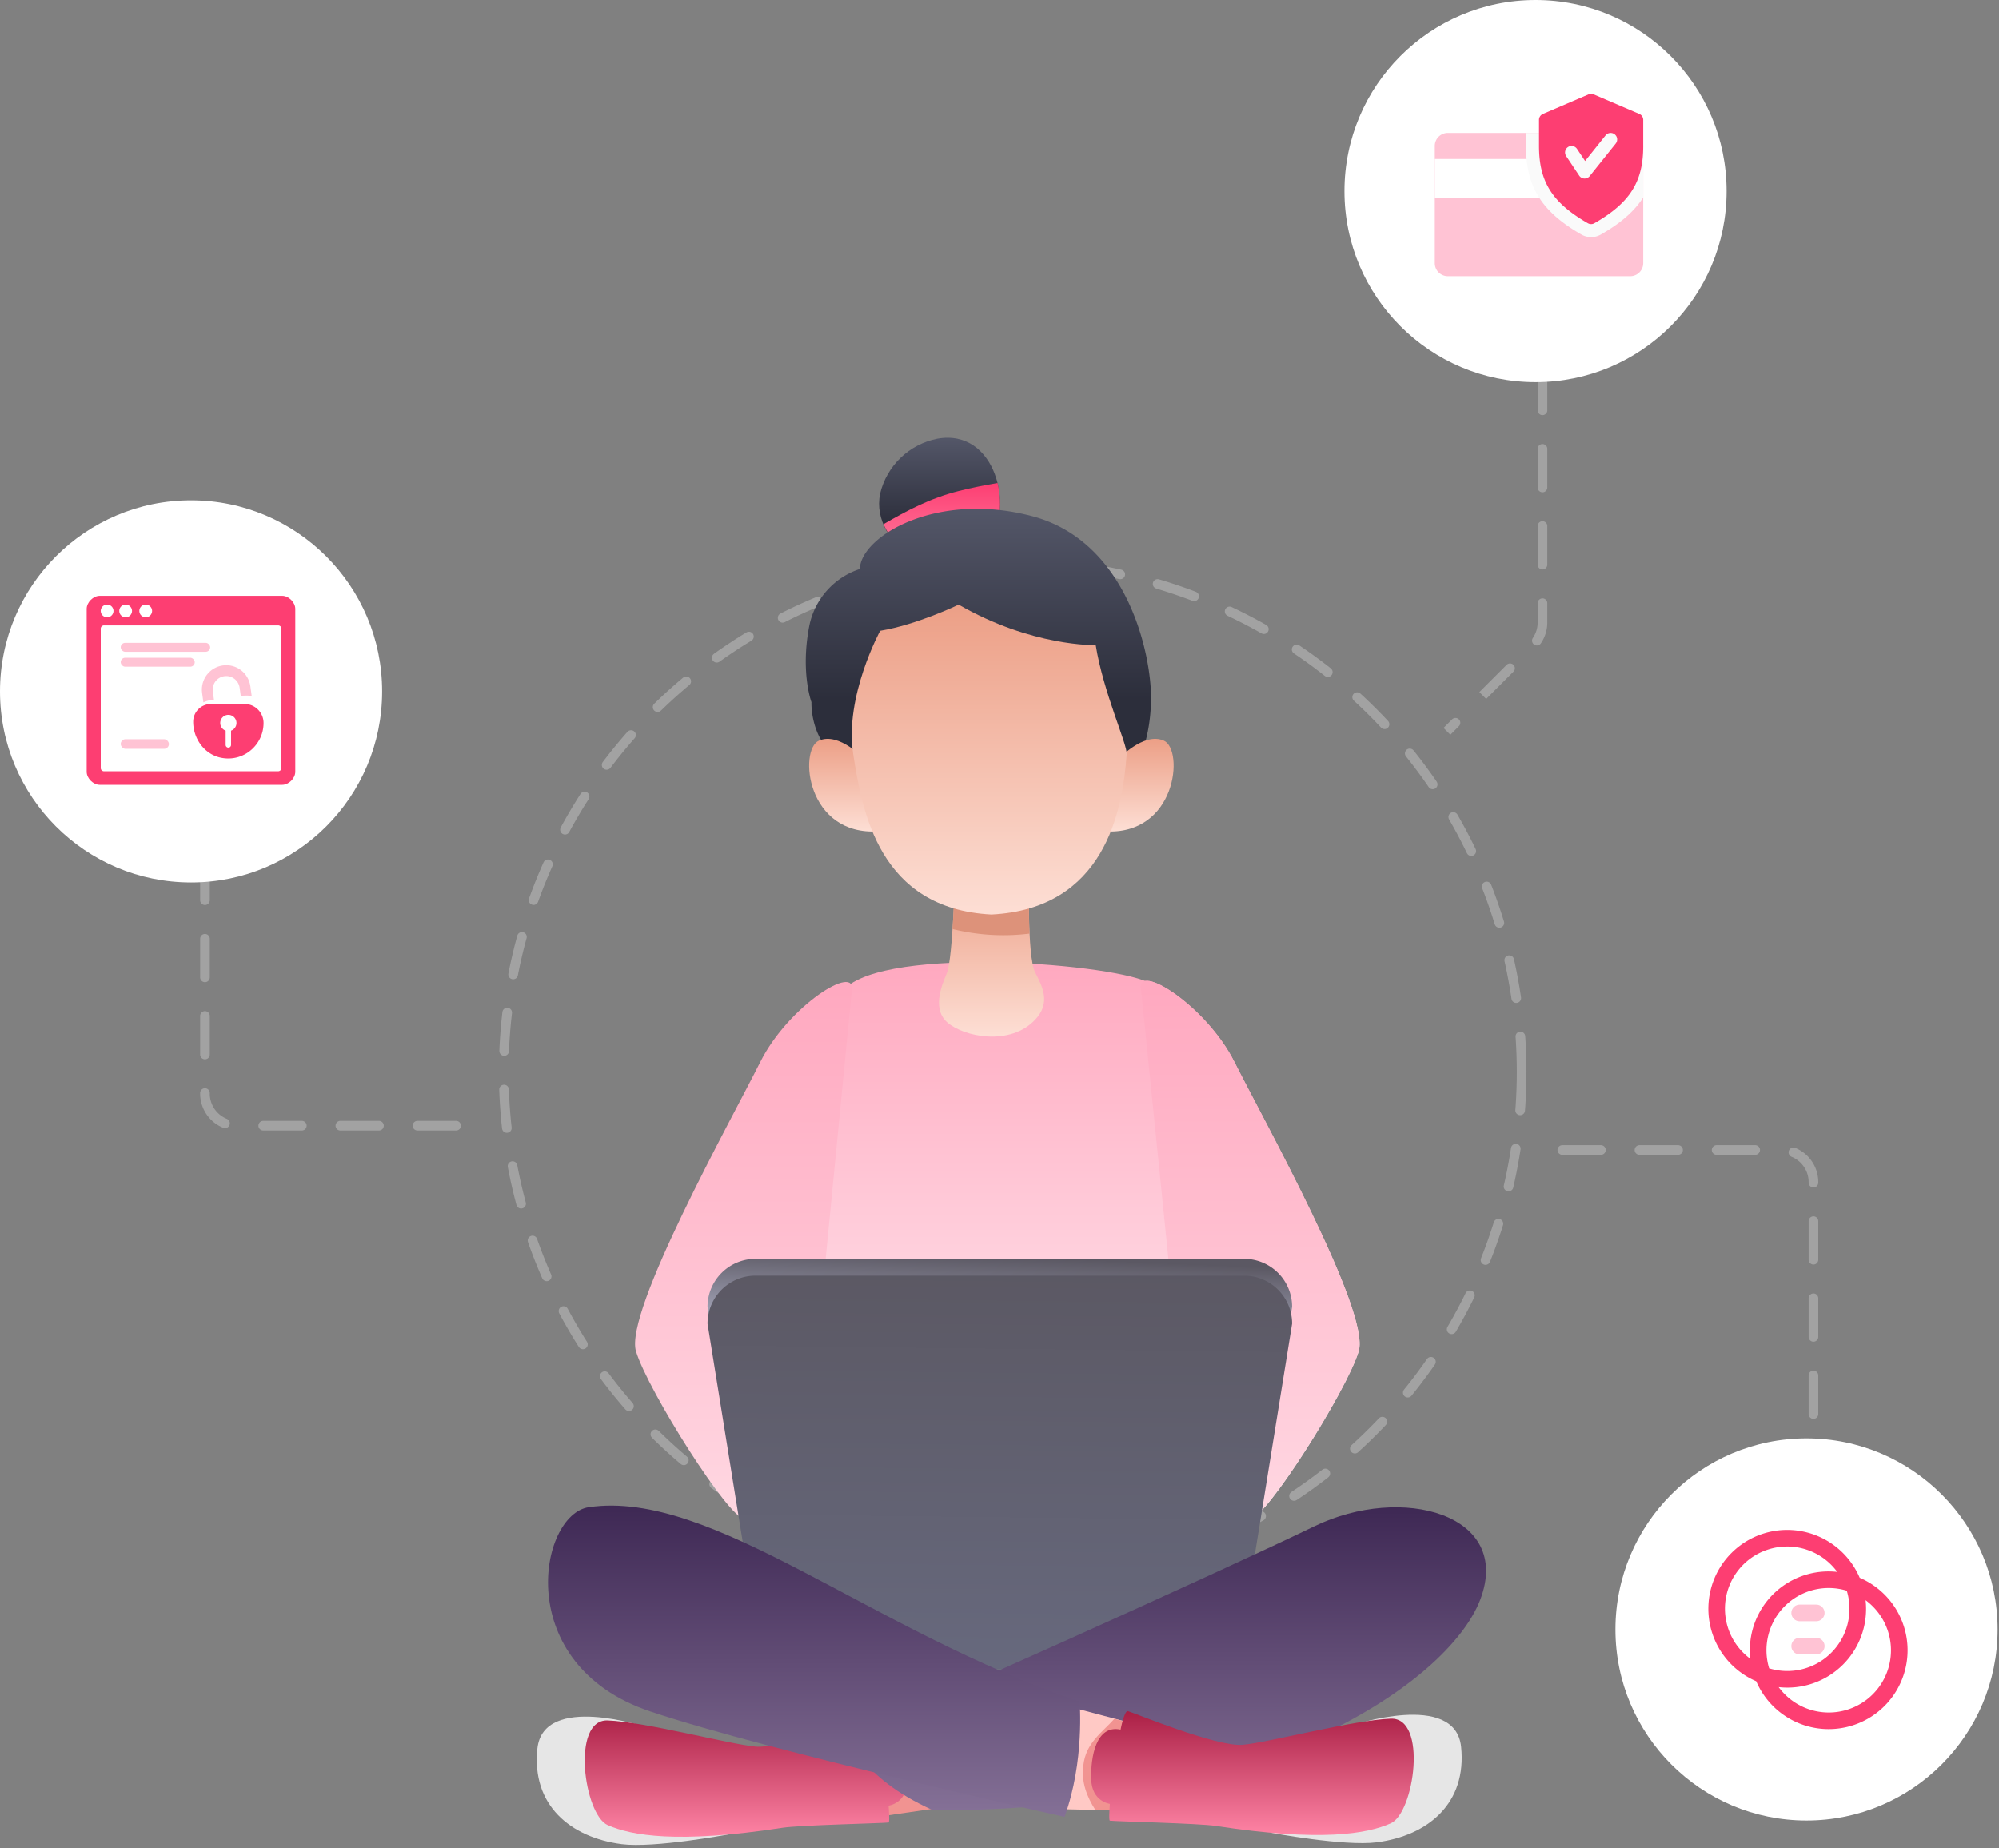
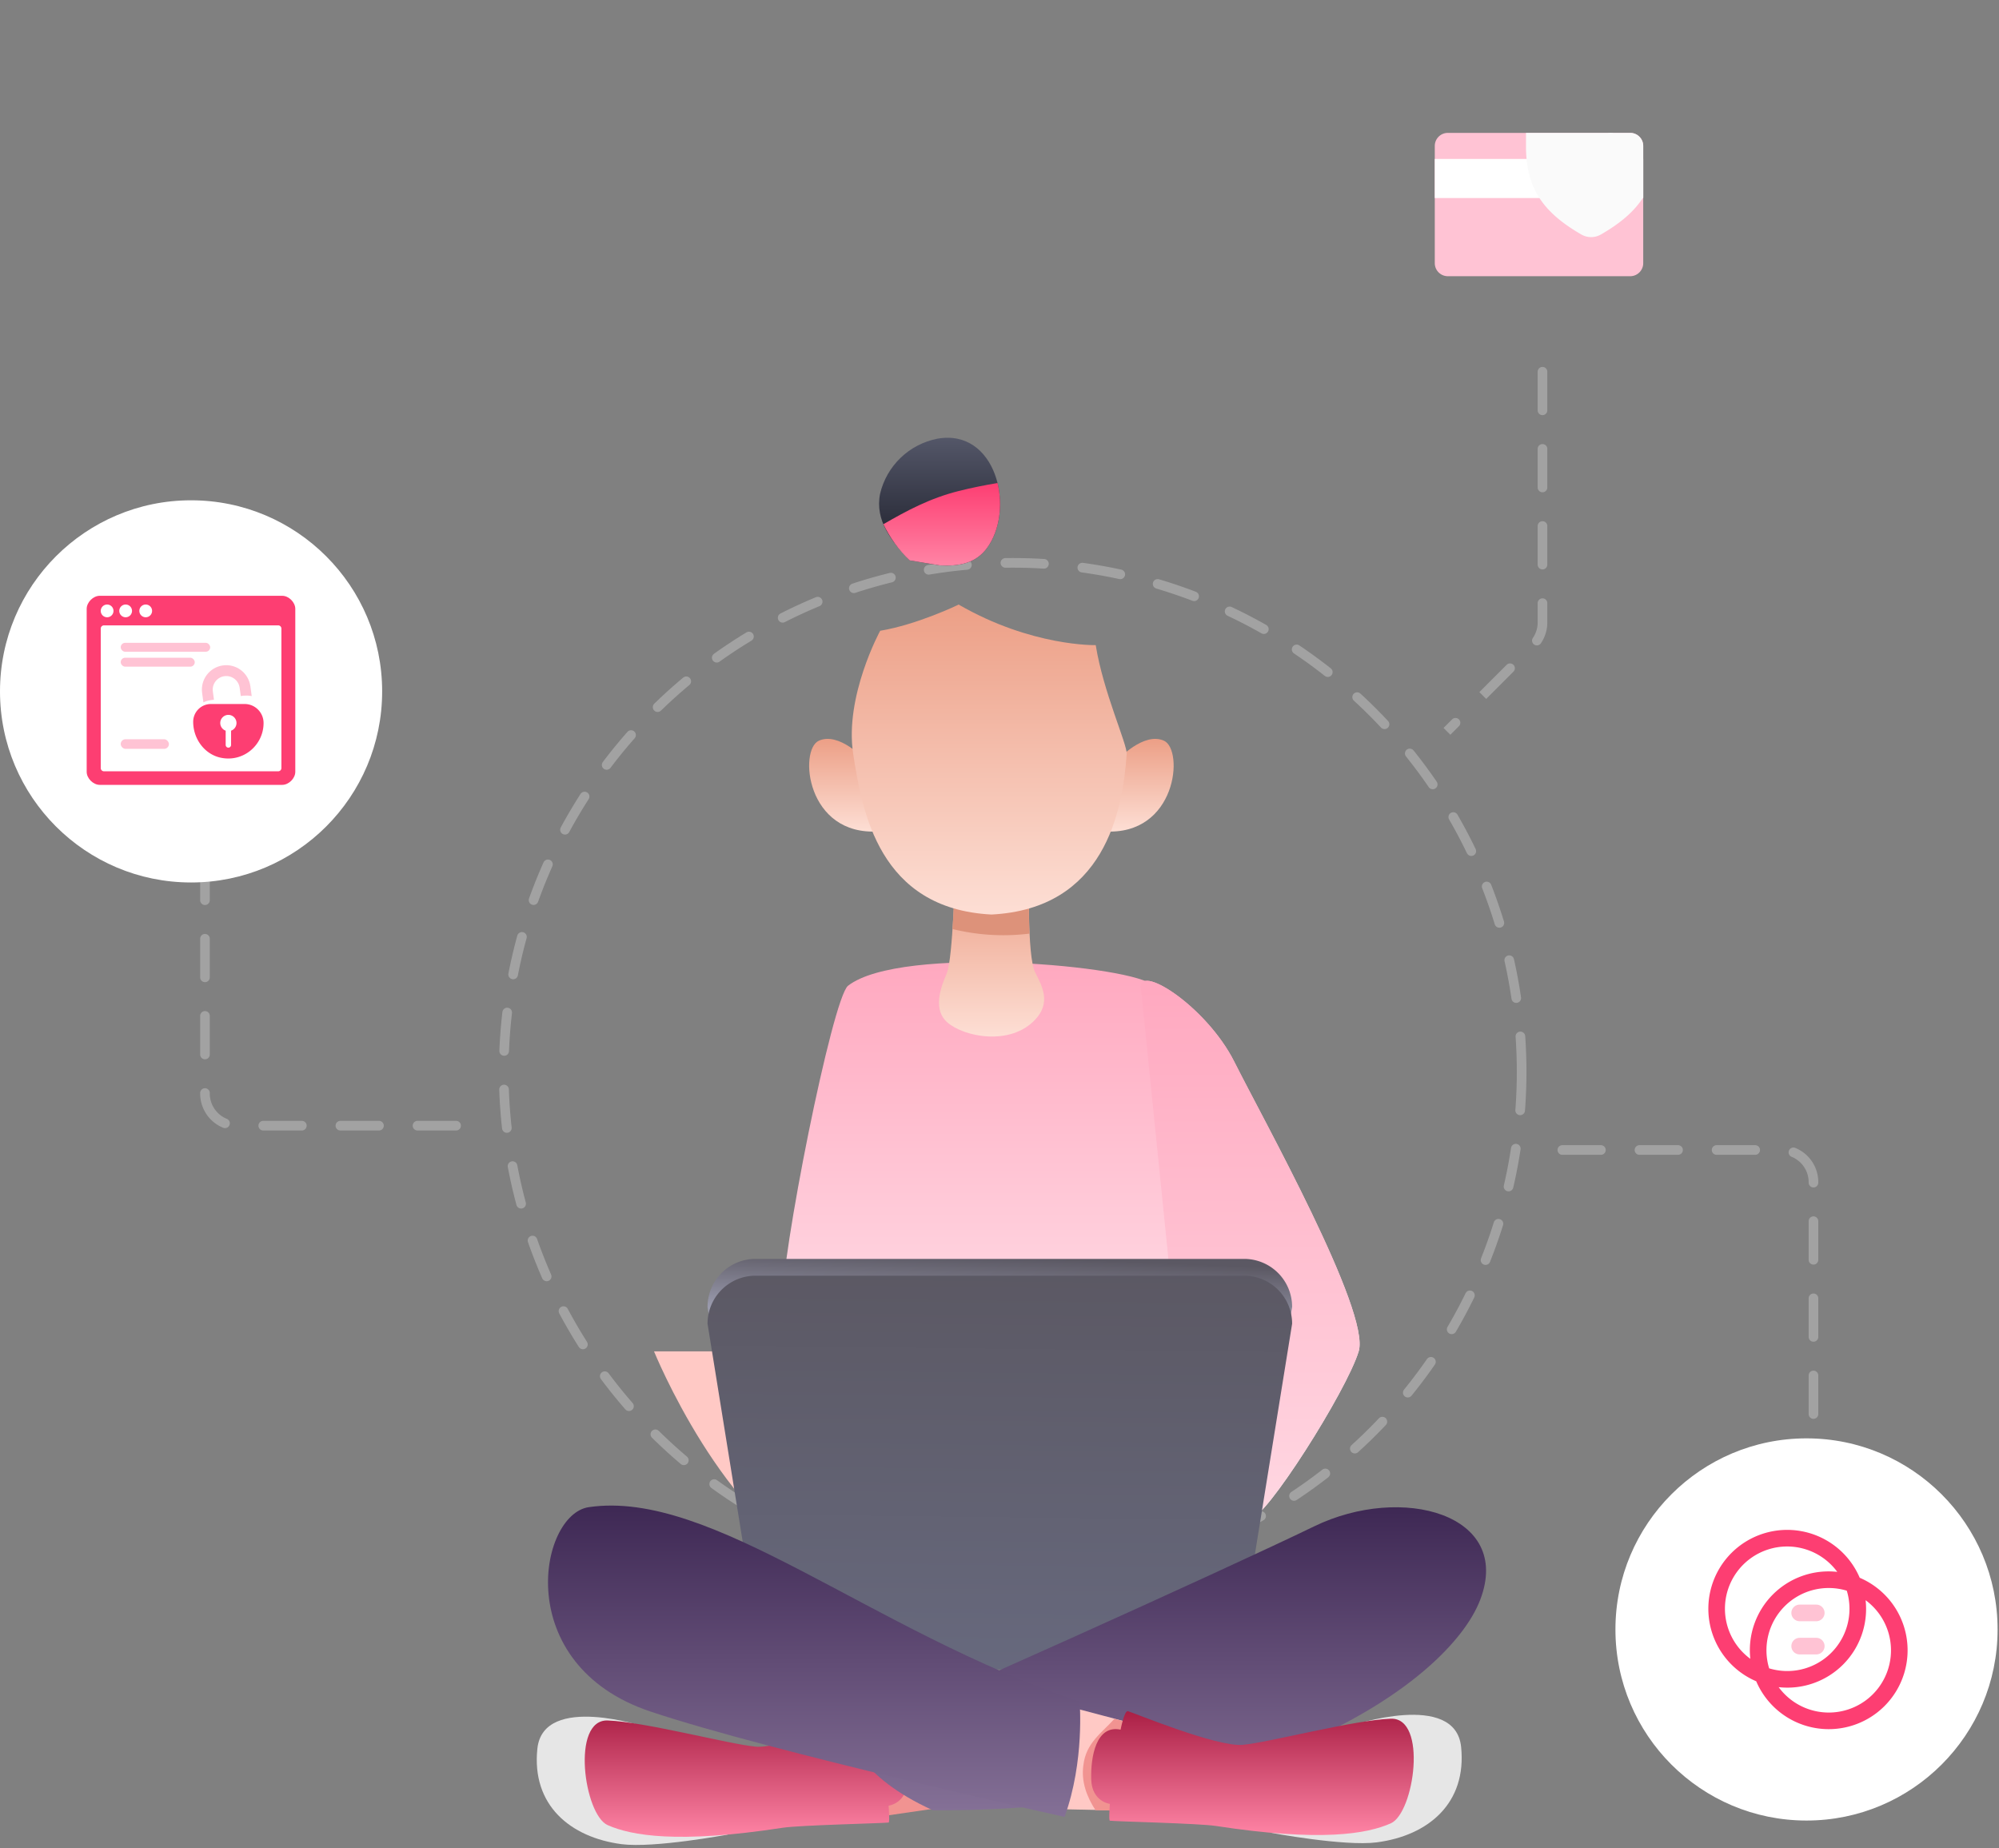
<svg xmlns="http://www.w3.org/2000/svg" xmlns:xlink="http://www.w3.org/1999/xlink" width="622" height="575" fill="none">
  <rect width="100%" height="100%" fill="#808080" stroke="none" />
  <path d="M59.454 155.66c32.835 0 59.453 26.619 59.453 59.454s-26.618 59.453-59.453 59.453S0 247.949 0 215.114s26.618-59.454 59.454-59.454z" fill="#fff" />
  <path d="M87.826 185.373H31.028c-2.028 0-4.057 2.028-4.057 4.057v50.712c0 2.028 2.029 4.057 4.057 4.057h56.798c2.028 0 4.057-2.029 4.057-4.057V189.43c0-2.029-2.029-4.057-4.057-4.057z" fill="#fd3e72" />
  <path d="M86.559 194.575H32.349a1 1 0 0 0-1 1v43.401a1 1 0 0 0 1 1h54.211a1 1 0 0 0 1-1v-43.401a1 1 0 0 0-1-1z" fill="#fff" />
  <g clip-path="url(#R)">
    <path d="M76.115 219.042h-10.49c-3.046 0-5.514 2.478-5.514 5.533 0 5.22 3.452 10.071 8.538 11.167 7.085 1.527 13.363-3.935 13.363-10.783 0-3.268-2.64-5.917-5.896-5.917zm-4.212 8.296v4.438c0 .467-.377.845-.842.845s-.842-.378-.842-.845v-4.438a2.53 2.53 0 0 1-1.685-2.379c0-1.399 1.134-2.536 2.527-2.536s2.527 1.137 2.527 2.536a2.53 2.53 0 0 1-1.685 2.379z" fill="#fd3e72" />
    <path d="M69.371 207.032c-4.156.571-7.051 4.399-6.482 8.569l.4 2.928c.647-.306 1.331-.55 2.076-.653l1.213-.166-.35-2.568c-.316-2.311 1.298-4.444 3.601-4.76s4.429 1.302 4.744 3.613l.35 2.568.835-.115c1.052-.063 1.34-.063 2.567.119l-.414-3.031c-.569-4.166-4.392-7.074-8.54-6.504z" fill="#ffc3d4" />
  </g>
  <g fill="#ffc3d4">
    <rect x="37.561" y="200" width="27.839" height="2.784" rx="1.392" />
    <rect x="37.561" y="204.64" width="23.039" height="2.784" rx="1.392" />
    <rect x="37.561" y="230" width="15" height="3" rx="1.5" />
  </g>
  <path fill-rule="evenodd" d="M35.311 190.071a1.98 1.98 0 0 1-1.223 1.831c-.362.15-.76.189-1.145.112a1.98 1.98 0 0 1-1.557-1.556 1.98 1.98 0 0 1 .113-1.145c.15-.362.404-.672.73-.89s.709-.333 1.101-.333a1.99 1.99 0 0 1 1.401.58c.184.184.33.402.43.643a1.98 1.98 0 0 1 .151.758zm12.011 0a1.98 1.98 0 0 1-1.223 1.831c-.362.15-.761.189-1.145.112a1.98 1.98 0 0 1-1.557-1.556 1.98 1.98 0 0 1 .113-1.145c.15-.362.404-.672.73-.89s.709-.333 1.101-.333a1.99 1.99 0 0 1 1.401.58c.184.184.33.402.429.643a1.98 1.98 0 0 1 .151.758zm-6.579 1.103a1.98 1.98 0 0 0-.238-2.497 1.98 1.98 0 0 0-1.388-.587c-.393-.004-.778.108-1.106.324a1.98 1.98 0 0 0-.86 2.031 1.98 1.98 0 0 0 1.552 1.568c.385.078.784.04 1.148-.109a1.99 1.99 0 0 0 .893-.73z" fill="#fff" />
  <path d="M63.778 268.082v72.154a10 10 0 0 0 10 10h68.911m421.58 89.721v-72.154c0-5.523-4.478-10-10-10h-68.912m-5.404-242.139v78.012c0 2.652-1.053 5.196-2.929 7.071l-26.798 26.798" stroke-opacity=".27" stroke="#fff" stroke-width="3" stroke-linecap="round" stroke-dasharray="12 12" />
-   <path d="M477.791 0c32.835 0 59.453 26.618 59.453 59.454s-26.618 59.453-59.453 59.453-59.454-26.618-59.454-59.453S444.955 0 477.791 0z" fill="#fff" />
  <path d="M507.246 41.345h-56.751a4.06 4.06 0 0 0-4.054 4.054v36.483a4.06 4.06 0 0 0 4.054 4.054h56.751c2.238 0 4.054-1.816 4.054-4.054V45.399a4.06 4.06 0 0 0-4.054-4.054z" fill="#ffc3d4" />
  <path d="M511.3 49.453h-64.859v12.161H511.3V49.453z" fill="#fff" />
  <path d="M511.3 61.395V45.399a4.06 4.06 0 0 0-4.053-4.054h-32.43v4.054c0 12.696 4.832 20.426 17.253 27.577a6.1 6.1 0 0 0 3.016.798c1.054 0 2.099-.276 3.028-.807 6.145-3.531 10.426-7.216 13.186-11.573z" fill="#fafafa" />
-   <path d="M510.072 35.431l-14.188-6.08c-.515-.219-1.086-.219-1.601 0l-14.188 6.08a2.02 2.02 0 0 0-1.224 1.861v8.107c0 11.152 4.123 17.67 15.205 24.054.312.178.661.267 1.01.267s.697-.089 1.009-.267c11.083-6.368 15.205-12.887 15.205-24.054v-8.107a2.02 2.02 0 0 0-1.228-1.861z" fill="#fd3e72" />
  <path d="M493.059 55.533h-.085c-.645-.028-1.241-.361-1.602-.9l-4.053-6.081c-.621-.932-.369-2.189.563-2.809.924-.616 2.185-.373 2.809.563l2.518 3.774 6.372-7.97c.701-.871 1.978-1.009 2.85-.316a2.03 2.03 0 0 1 .316 2.85l-8.107 10.134c-.386.474-.969.754-1.581.754z" fill="#fafafa" />
  <path d="M562.107 447.523c32.835 0 59.454 26.619 59.454 59.454s-26.619 59.454-59.454 59.454-59.454-26.619-59.454-59.454 26.619-59.454 59.454-59.454z" fill="#fff" />
  <g clip-path="url(#S)">
    <path d="M578.663 490.897a24.54 24.54 0 0 0-7.156-9.456c-3.123-2.519-6.815-4.234-10.755-4.995a24.53 24.53 0 0 0-22.004 6.741c-2.838 2.837-4.936 6.327-6.111 10.163s-1.392 7.902-.631 11.842a24.54 24.54 0 0 0 4.996 10.755c2.519 3.122 5.766 5.58 9.455 7.156 1.577 3.69 4.034 6.936 7.157 9.456a24.53 24.53 0 0 0 22.596 4.364c3.836-1.175 7.326-3.273 10.163-6.11s4.935-6.327 6.11-10.163a24.53 24.53 0 0 0 .632-11.842 24.55 24.55 0 0 0-4.996-10.755c-2.519-3.122-5.766-5.579-9.456-7.156zm-41.936 9.645c-.005-4.081 1.28-8.059 3.671-11.365a19.36 19.36 0 0 1 9.644-7.045c3.877-1.273 8.057-1.287 11.943-.042a19.36 19.36 0 0 1 9.693 6.977 24.48 24.48 0 0 0-10.814 1.229c-3.467 1.216-6.616 3.196-9.214 5.794s-4.578 5.746-5.794 9.213a24.51 24.51 0 0 0-1.229 10.815 19.34 19.34 0 0 1-5.808-6.846 19.33 19.33 0 0 1-2.092-8.73zm38.75 0c.002 3.025-.705 6.009-2.065 8.712s-3.333 5.05-5.763 6.853-5.249 3.01-8.231 3.526a19.37 19.37 0 0 1-8.937-.554c-1.021-3.357-1.11-6.928-.259-10.332s2.612-6.512 5.093-8.993a19.35 19.35 0 0 1 8.993-5.092 19.36 19.36 0 0 1 10.331.259 19.29 19.29 0 0 1 .838 5.621zm-6.458 32.291c-3.034-.002-6.025-.719-8.731-2.091a19.34 19.34 0 0 1-6.845-5.809 24.48 24.48 0 0 0 10.814-1.229c3.467-1.215 6.616-3.196 9.214-5.793a24.48 24.48 0 0 0 7.022-20.029 19.35 19.35 0 0 1 6.977 9.693c1.246 3.886 1.231 8.066-.042 11.943s-3.738 7.253-7.045 9.644a19.35 19.35 0 0 1-11.364 3.671z" fill="#fd3e72" />
    <g fill="#ffc3d4">
      <path d="M565.144 499.25h-5.167c-.685 0-1.342.272-1.827.757a2.58 2.58 0 0 0-.756 1.826c0 .685.272 1.343.756 1.827s1.142.757 1.827.757h5.167a2.58 2.58 0 1 0 0-5.167zm0 10.333h-5.167c-.685 0-1.342.273-1.827.757a2.58 2.58 0 0 0-.756 1.827c0 .685.272 1.342.756 1.826s1.142.757 1.827.757h5.167a2.58 2.58 0 0 0 1.826-4.41c-.484-.484-1.141-.757-1.826-.757z" />
    </g>
  </g>
  <circle cx="315.104" cy="333.481" r="158.363" stroke="#fff" stroke-opacity=".27" stroke-width="3" stroke-linecap="round" stroke-dasharray="12 12" />
  <path d="M263.875 306.699c-4.871 3.796-21.037 84.673-20.529 100.107s3.601 81.102 5.648 85.166 98.03 23.099 122.653 0-7.695-179.102-12.82-185.273-78.531-12.834-94.952 0z" fill="url(#A)" />
  <path d="M203.497 420.448s21.68 53.355 53.789 66.862h12.327s-31.751-48.185-37.354-66.862h-28.762z" fill="#ffc9c5" />
-   <path d="M231.512 472.369s9.712-6.724 19.797-23.159l13.731-140.912c1.629-8.77-19.707 4.572-28.478 22.128s-42.404 77.695-38.668 90.022 29.225 52.549 33.618 51.921z" fill="url(#B)" />
  <path d="M417.158 420.448s-21.679 53.355-53.788 66.862h-12.327s31.75-48.185 37.353-66.862h28.762z" fill="#ffc9c5" />
  <use xlink:href="#T" fill="url(#C)" />
  <use xlink:href="#T" fill="url(#D)" />
  <path d="M387.094 499.263a14.94 14.94 0 0 1-4.376 10.565c-2.802 2.803-6.602 4.377-10.565 4.377H250.037a14.94 14.94 0 0 1-14.941-14.942l-14.941-92.636a14.94 14.94 0 0 1 14.941-14.941h152.013c3.963 0 7.763 1.574 10.566 4.376a14.94 14.94 0 0 1 4.376 10.565l-14.957 92.636z" fill="url(#E)" />
  <path d="M387.096 504.493a14.94 14.94 0 0 1-14.941 14.941H250.039a14.94 14.94 0 0 1-14.941-14.941l-14.942-92.636c0-3.963 1.574-7.763 4.376-10.566s6.603-4.376 10.566-4.376h152.013a14.94 14.94 0 0 1 10.565 4.376c2.802 2.803 4.376 6.603 4.376 10.566l-14.956 92.636z" fill="url(#F)" />
  <path d="M297.164 271.825s-.642 25.819-2.495 30.794c-.897 2.406-5.14 10.773 0 15.39s19.767 7.59 27.552-.897c4.676-5.095 2.271-9.966-.12-14.553-2.615-5.14-1.853-30.734-1.853-30.734h-23.084z" fill="url(#G)" />
  <path d="M320.338 290.473c-.404-8.726-.09-18.677-.09-18.677h-23.084s-.224 8.965-.777 17.258a66.06 66.06 0 0 0 23.951 1.419z" fill="#dd927a" />
  <path d="M283.03 174.349c-5.454-5.738-10.907-12.327-9.174-20.783 1.016-4.247 3.231-8.113 6.38-11.137s7.101-5.082 11.385-5.926c18.213-3.302 24.384 21.5 15.629 33.827-3.571 5.02-8.89 5.887-14.762 5.588l-9.458-1.569z" fill="url(#H)" />
  <path d="M274.872 163.098c2.026 4.207 4.789 8.018 8.158 11.251l9.458 1.569c5.872.299 11.191-.568 14.762-5.588 3.855-5.424 4.811-13.253 3.138-20.052-4.079.688-8.113 1.495-12.043 2.481-9.01 2.256-16.211 6.141-23.473 10.339z" fill="url(#I)" />
-   <path d="M353.419 238.313s4.587-7.187 4.736-20.813-7.172-49.038-36.995-56.912-53.34 6.305-53.624 16.435a23.5 23.5 0 0 0-10.33 6.813 23.49 23.49 0 0 0-5.433 11.117c-2.72 14.329.717 23.503.717 23.503s-.702 15.763 13.626 20.066 67.087 13.148 87.303-.209z" fill="url(#J)" />
  <path d="M347.875 236.326s7.978-8.696 14.284-5.872 3.989 29.718-18.602 28.224l4.318-22.352z" fill="url(#K)" />
-   <path d="M269.09 236.326s-7.964-8.696-14.284-5.872-3.974 29.718 18.602 28.224l-4.318-22.352z" fill="url(#L)" />
+   <path d="M269.09 236.326s-7.964-8.696-14.284-5.872-3.974 29.718 18.602 28.224z" fill="url(#L)" />
  <path d="M273.871 196.253s-11.161 20.455-8.397 38.31 7.964 48.2 43.031 49.978c35.068-1.778 40.82-31.914 42.075-49.934.209-2.988-7.306-19.274-9.637-33.886 0 0-19.932.508-42.672-12.626 0 .06-12.97 6.275-24.4 8.158z" fill="url(#M)" />
  <path d="M270.749 565.633l37.562-5.469-22.785-27.776-28.703 11.445 13.926 21.8z" fill="#f19391" />
  <path d="M226.417 570.803s-22.845 4.273-32.96 2.988c-16.077-2.092-28.09-12.207-26.252-29.703s34.051-6.649 34.051-6.649l25.161 33.364z" fill="#e6e6e6" />
  <path d="M235.113 543.445c-8.173-.747-34.559-7.739-46.034-8.143s-7.336 29.315 0 32.557 21.695 5.857 54.446.822c5.29-.822 30.899-1.374 32.961-1.628.433 0 0-5.245 0-5.245s5.618-.657 5.812-7.635-1.494-17.063-9.144-15.449c0 0-1.136-5.977-2.271-5.753s-27.597 11.236-35.77 10.474z" fill="url(#N)" />
  <path d="M264.203 539.725c15.868-5.693 117.021-51.384 144.692-64.816 27.313-13.253 61.827-3.81 51.697 22.801-9.771 25.639-68.177 66.16-170.331 65.517-23.533-10.623-26.058-23.502-26.058-23.502z" fill="url(#O)" />
  <path d="M360.456 538.35l-33.633-8.89 3.063 33.439 36.084.777-5.514-25.326z" fill="#ffc9c5" />
  <path d="M360.456 538.35l-13.701-3.556c-3.9 4.348-8.86 7.471-9.652 14.404-.732 5.154 1.046 9.801 3.765 14.015l25.102.537-5.514-25.4z" fill="#f19391" />
  <path d="M395.418 570.235s22.845 4.288 32.961 2.988c16.076-2.092 28.074-12.207 26.252-29.718s-34.052-6.634-34.052-6.634l-25.161 33.364z" fill="#e6e6e6" />
  <path d="M386.723 542.877c8.173-.747 34.544-7.724 46.034-8.128s7.321 29.3 0 32.557-21.695 5.842-54.446.807c-5.29-.807-30.899-1.374-32.961-1.628-.433 0 0-5.23 0-5.23s-5.618-.672-5.812-7.635 1.494-17.063 9.144-15.464c0 0 1.136-5.977 2.271-5.753s27.612 11.236 35.77 10.474z" fill="url(#P)" />
  <path d="M335.922 529.445s1.629 18.468-4.676 35.859c0 0-91.71-20.335-128.884-32.796-43.33-14.523-34.709-61.26-19.185-63.575 38.519-5.663 87.571 38.533 152.745 60.512z" fill="url(#Q)" />
  <defs>
    <linearGradient id="A" x1="243.334" y1="299.365" x2="243.334" y2="503.203" xlink:href="#U">
      <stop offset=".008" stop-color="#ffa9c0" />
      <stop offset=".978" stop-color="#fff" />
    </linearGradient>
    <linearGradient id="B" x1="197.605" y1="305.529" x2="197.561" y2="621" xlink:href="#U">
      <stop offset=".008" stop-color="#ffa9c0" />
      <stop offset=".978" stop-color="#fff" />
    </linearGradient>
    <linearGradient id="C" x1="354.977" y1="305.154" x2="354.977" y2="472.376" xlink:href="#U">
      <stop offset=".008" stop-color="#ffa9c0" />
      <stop offset=".978" stop-color="#fff" />
    </linearGradient>
    <linearGradient id="D" x1="354.977" y1="305.154" x2="354.932" y2="621.335" xlink:href="#U">
      <stop offset=".008" stop-color="#ffa9c0" />
      <stop offset=".978" stop-color="#fff" />
    </linearGradient>
    <linearGradient id="E" x1="210.862" y1="387.072" x2="209.561" y2="420" xlink:href="#U">
      <stop stop-color="#5b5863" />
      <stop offset="1" stop-color="#c8cbe3" />
    </linearGradient>
    <linearGradient id="F" x1="210.864" y1="392.302" x2="209.061" y2="549.5" xlink:href="#U">
      <stop stop-color="#5b5863" />
      <stop offset="1" stop-color="#6a6d84" />
    </linearGradient>
    <linearGradient id="G" x1="290.231" y1="271.825" x2="290.231" y2="328.518" xlink:href="#U">
      <stop stop-color="#ec9f86" />
      <stop offset="1" stop-color="#ffe6de" />
    </linearGradient>
    <linearGradient id="H" x1="271.605" y1="134.705" x2="271.605" y2="163.257" xlink:href="#U">
      <stop stop-color="#56596b" />
      <stop offset="1" stop-color="#2c2e3b" />
    </linearGradient>
    <linearGradient id="I" x1="274.872" y1="150.278" x2="274.872" y2="175.97" xlink:href="#U">
      <stop stop-color="#fd3e72" />
      <stop offset="1" stop-color="#ff84a5" />
    </linearGradient>
    <linearGradient id="J" x1="245.237" y1="155.021" x2="245.237" y2="217.554" xlink:href="#U">
      <stop stop-color="#56596b" />
      <stop offset="1" stop-color="#2c2e3b" />
    </linearGradient>
    <linearGradient id="K" x1="342.273" y1="229.89" x2="342.273" y2="262.161" xlink:href="#U">
      <stop stop-color="#ec9f86" />
      <stop offset="1" stop-color="#ffe6de" />
    </linearGradient>
    <linearGradient id="L" x1="250.486" y1="229.89" x2="250.486" y2="262.161" xlink:href="#U">
      <stop stop-color="#ec9f86" />
      <stop offset="1" stop-color="#ffe6de" />
    </linearGradient>
    <linearGradient id="M" x1="259.958" y1="188.095" x2="259.958" y2="295.986" xlink:href="#U">
      <stop stop-color="#ec9f86" />
      <stop offset="1" stop-color="#ffe6de" />
    </linearGradient>
    <linearGradient id="N" x1="181.941" y1="532.965" x2="181.941" y2="571.501" xlink:href="#U">
      <stop stop-color="#aa1f45" />
      <stop offset="1" stop-color="#ff84a5" />
    </linearGradient>
    <linearGradient id="O" x1="363.302" y1="468.959" x2="363.302" y2="563.235" xlink:href="#U">
      <stop stop-color="#3e2854" />
      <stop offset="1" stop-color="#847096" />
    </linearGradient>
    <linearGradient id="P" x1="339.523" y1="532.397" x2="339.523" y2="570.943" xlink:href="#U">
      <stop stop-color="#aa1f45" />
      <stop offset="1" stop-color="#ff84a5" />
    </linearGradient>
    <linearGradient id="Q" x1="253.314" y1="468.436" x2="253.314" y2="565.304" xlink:href="#U">
      <stop stop-color="#3e2854" />
      <stop offset="1" stop-color="#847096" />
    </linearGradient>
    <clipPath id="R">
      <path fill="#fff" transform="translate(59.561 206)" d="M0 0h23v30H0z" />
    </clipPath>
    <clipPath id="S">
      <path fill="#fff" transform="translate(531.561 476)" d="M0 0h62v62H0z" />
    </clipPath>
    <path id="T" d="M389.144 472.369s-9.712-6.724-19.797-23.159l-14.284-141.345c-1.629-8.756 20.26 5.005 29.046 22.561s42.388 77.695 38.653 90.022-29.225 52.548-33.618 51.921z" />
    <linearGradient id="U" gradientUnits="userSpaceOnUse" />
  </defs>
</svg>